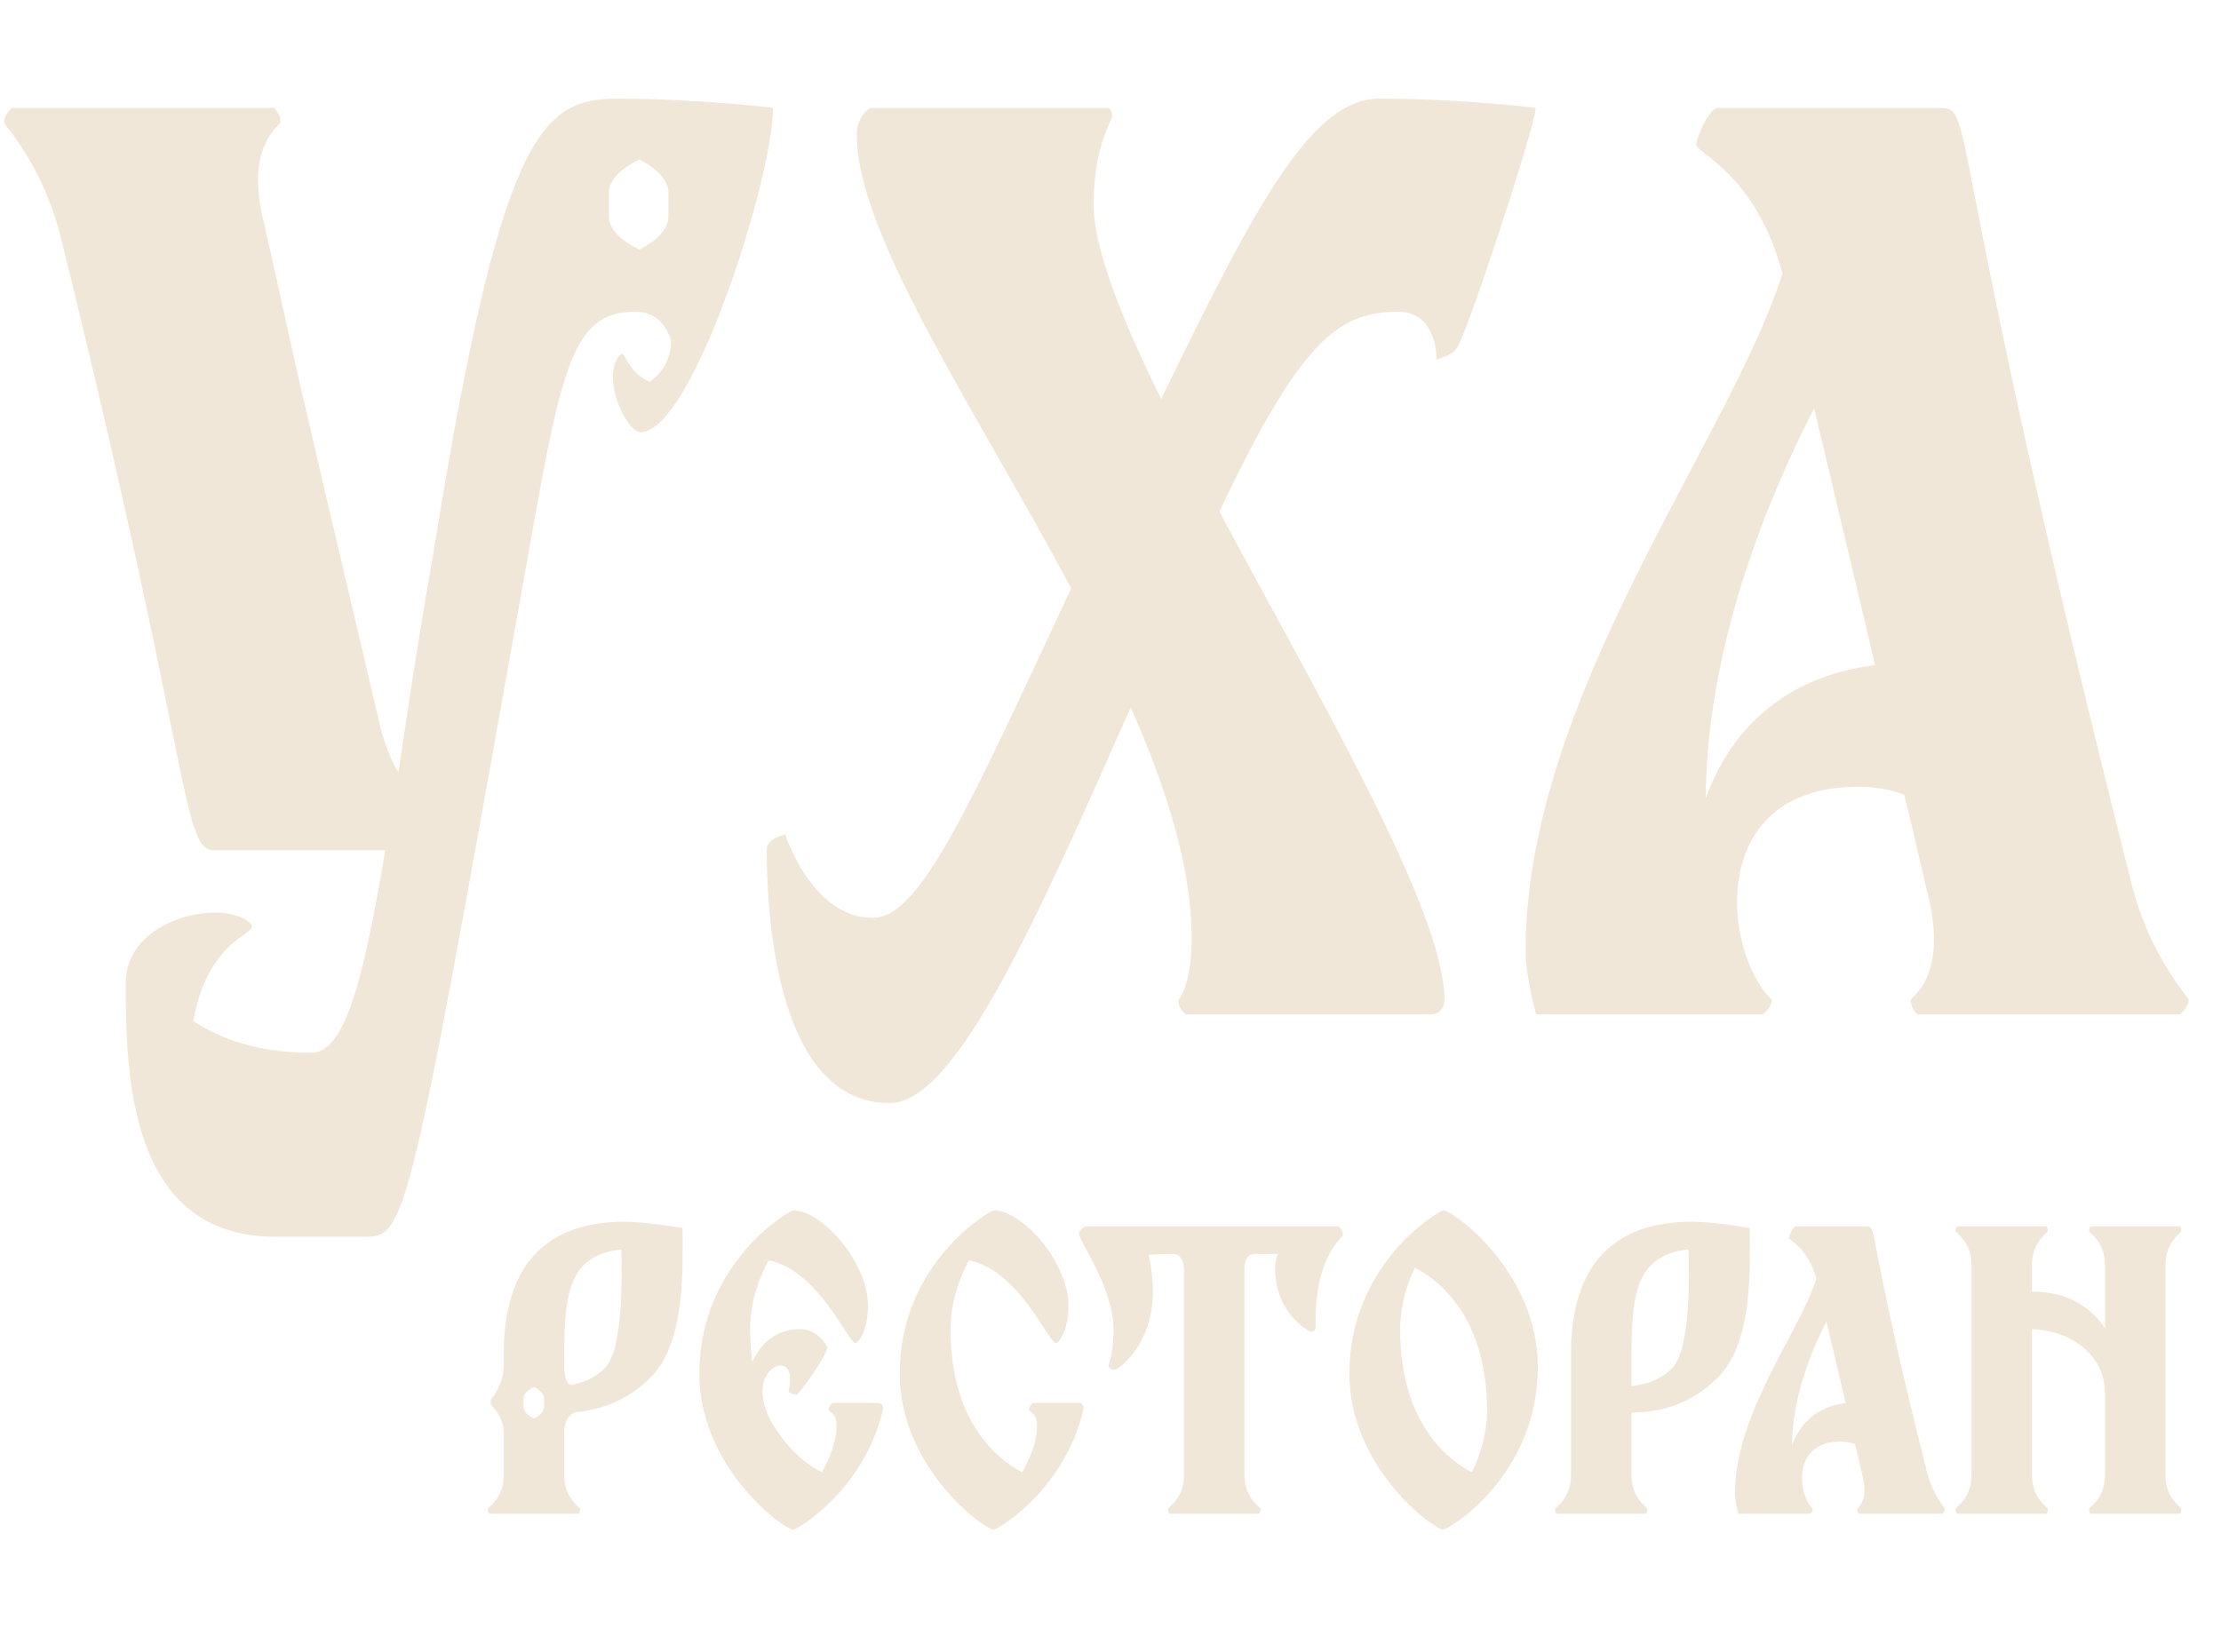
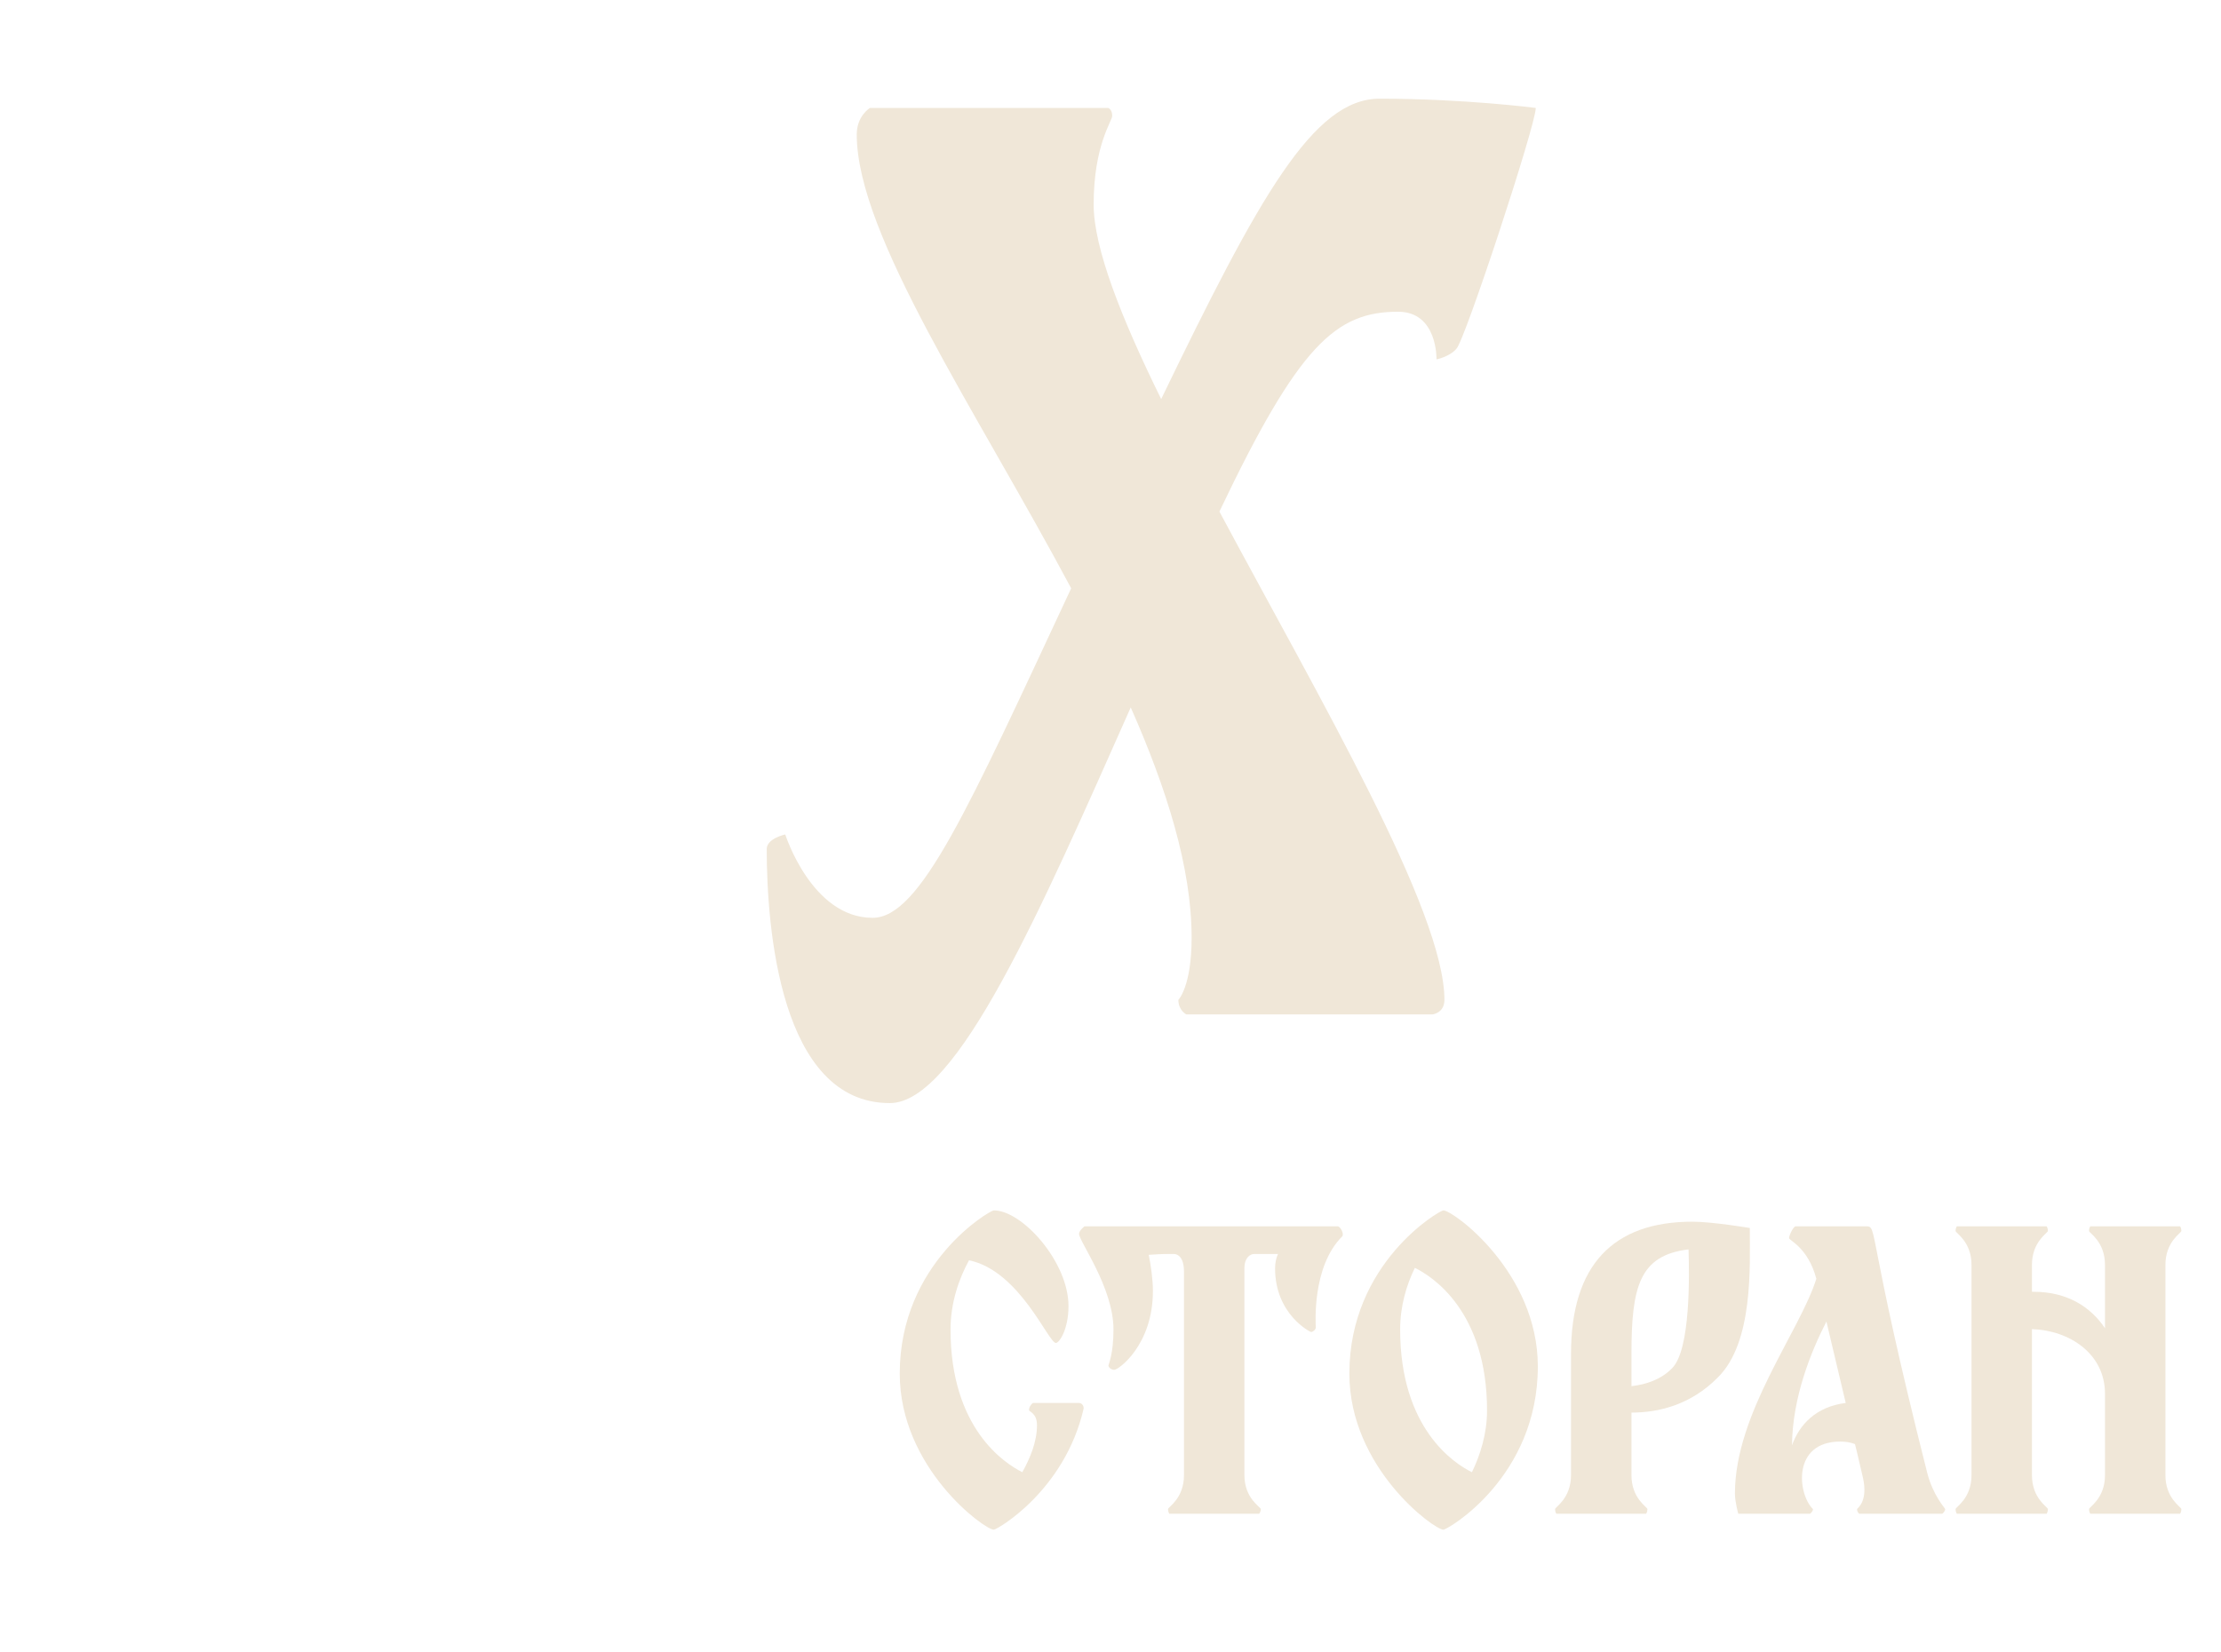
<svg xmlns="http://www.w3.org/2000/svg" width="82" height="61" viewBox="0 0 82 61" fill="none">
-   <path d="M22.773 3.644C25.901 3.644 28.54 3.986 28.54 3.986C28.54 6.576 25.559 15.96 23.653 15.96C23.115 15.96 22.138 13.858 22.92 13.076C23.067 12.93 23.164 13.76 23.995 14.102C24.386 13.809 24.777 13.321 24.777 12.588C24.63 12.099 24.288 11.512 23.457 11.512C20.819 11.512 20.672 14.054 18.913 23.779C15.15 44.842 14.954 45.673 13.537 45.673H10.165C4.74 45.673 4.643 39.661 4.643 36.289C4.643 33.895 8.259 33.162 9.236 34.09C9.676 34.53 7.721 34.481 7.135 37.707C8.112 38.342 9.481 38.88 11.484 38.88C12.706 38.88 13.39 36.387 14.221 31.402H7.917C6.695 31.402 7.184 28.764 2.248 8.776C1.564 6.039 0.146 4.622 0.146 4.524C0.146 4.231 0.44 3.986 0.44 3.986H10.116C10.116 3.986 10.36 4.182 10.36 4.524C10.36 4.622 9.041 5.355 9.725 8.14C11.24 14.835 9.969 9.558 13.977 26.564C14.172 27.444 14.416 28.03 14.71 28.519C15.052 26.222 15.443 23.583 15.98 20.553C18.473 5.013 19.939 3.644 22.773 3.644ZM24.679 7.994V7.114C24.679 6.381 23.604 5.892 23.604 5.892C23.604 5.892 22.48 6.381 22.48 7.114V7.994C22.48 8.727 23.604 9.215 23.604 9.215C23.604 9.215 24.679 8.727 24.679 7.994Z" fill="#F0E7D8" />
  <path d="M51.618 11.512C49.322 11.512 47.953 12.734 45.021 18.892C48.735 25.831 53.329 33.651 53.329 36.925C53.329 37.413 52.889 37.462 52.889 37.462H43.799C43.799 37.462 43.506 37.316 43.506 36.925C43.506 36.925 43.995 36.436 43.995 34.628C43.995 32.038 43.066 29.106 41.747 26.125C38.424 33.602 35.345 40.737 32.852 40.737C28.796 40.737 28.308 34.237 28.308 31.354C28.308 30.963 28.992 30.816 28.992 30.816C28.992 30.816 29.969 33.895 32.217 33.895C33.976 33.895 35.736 29.887 39.548 21.726C36.029 15.129 31.631 8.678 31.631 4.964C31.631 4.28 32.119 3.986 32.119 3.986H40.916C40.916 3.986 41.063 4.035 41.063 4.28C41.063 4.475 40.378 5.355 40.378 7.554C40.378 9.167 41.405 11.757 42.871 14.738C46.487 7.261 48.491 3.644 50.934 3.644C54.062 3.644 56.701 3.986 56.701 3.986C56.701 4.622 54.062 12.636 53.769 12.881C53.524 13.174 53.036 13.272 53.036 13.272C53.036 13.272 53.085 11.512 51.618 11.512Z" fill="#F0E7D8" />
-   <path d="M78.708 32.673C79.392 35.361 80.809 36.827 80.809 36.925C80.809 37.218 80.467 37.462 80.467 37.462H70.791C70.791 37.462 70.546 37.267 70.546 36.925C70.546 36.827 71.866 36.094 71.231 33.26C70.84 31.647 70.595 30.474 70.302 29.35C69.813 29.154 69.227 29.057 68.592 29.057C62.972 29.057 63.607 35.166 65.415 36.925C65.415 37.218 65.073 37.462 65.073 37.462H56.716C56.716 37.462 56.325 36.094 56.325 35.117C56.325 25.734 63.9 16.204 65.806 10.095C64.829 6.43 62.63 5.648 62.63 5.355C62.63 5.062 63.118 3.986 63.411 3.986H71.622C72.99 3.986 71.622 4.622 78.708 32.673ZM62.972 29.497C63.802 27.151 65.708 25 69.227 24.561C68.738 22.459 68.054 19.625 66.979 15.08C65.171 18.599 63.02 23.925 62.972 29.497Z" fill="#F0E7D8" />
-   <path d="M20.83 52.927V54.476C20.83 55.344 21.419 55.654 21.419 55.731C21.419 55.84 21.373 55.902 21.373 55.902H18.057C18.057 55.902 18.01 55.84 18.01 55.731C18.01 55.654 18.599 55.344 18.599 54.476V52.927C18.599 52.322 18.165 51.919 18.134 51.889C18.119 51.858 18.103 51.703 18.134 51.672C18.181 51.625 18.599 51.114 18.599 50.416V49.998C18.599 46.728 20.148 45.117 23.077 45.117C23.821 45.117 25.2 45.349 25.2 45.349C25.2 46.744 25.339 49.564 24.022 50.866C23.17 51.733 22.163 52.059 21.28 52.152C21.171 52.152 20.83 52.322 20.83 52.927ZM20.83 49.998V50.416C20.83 51.114 21.032 51.145 21.125 51.145C21.559 51.052 21.992 50.866 22.333 50.525C23.015 49.843 22.969 47.069 22.938 46.14C21.125 46.357 20.83 47.519 20.83 49.998ZM20.087 51.95V51.656C20.087 51.393 19.715 51.222 19.715 51.222C19.715 51.222 19.327 51.393 19.327 51.656V51.95C19.327 52.214 19.715 52.384 19.715 52.384C19.715 52.384 20.087 52.214 20.087 51.95Z" fill="#F0E7D8" />
-   <path d="M32.436 51.811C32.545 51.811 32.622 51.919 32.607 52.028C31.91 55.05 29.415 56.491 29.291 56.491C28.95 56.491 25.82 54.213 25.82 50.726C25.82 46.636 29.151 44.699 29.291 44.699C30.344 44.699 32.049 46.605 32.049 48.231C32.049 49.099 31.708 49.595 31.584 49.595C31.305 49.595 30.252 46.93 28.377 46.542C28.005 47.224 27.695 48.108 27.695 49.099C27.695 49.533 27.726 49.936 27.772 50.308C28.067 49.626 28.655 49.084 29.523 49.084C30.221 49.084 30.546 49.719 30.546 49.766C30.546 50.014 29.523 51.501 29.399 51.501C29.322 51.501 29.12 51.455 29.12 51.377C29.12 51.315 29.353 50.432 28.81 50.432C28.423 50.432 27.726 51.129 28.5 52.555C28.516 52.57 28.532 52.586 28.532 52.601C28.578 52.663 28.609 52.725 28.655 52.787C29.26 53.732 29.988 54.197 30.344 54.368C30.639 53.841 30.887 53.237 30.887 52.632C30.887 52.183 30.592 52.136 30.592 52.074C30.592 51.919 30.732 51.811 30.732 51.811H32.436Z" fill="#F0E7D8" />
  <path d="M39.836 51.811C39.944 51.811 40.022 51.919 40.006 52.028C39.309 55.05 36.814 56.491 36.69 56.491C36.349 56.491 33.219 54.213 33.219 50.726C33.219 46.636 36.551 44.699 36.69 44.699C37.744 44.699 39.449 46.605 39.449 48.231C39.449 49.099 39.108 49.595 38.984 49.595C38.705 49.595 37.651 46.93 35.776 46.542C35.404 47.224 35.094 48.108 35.094 49.099C35.094 52.756 37.093 54.042 37.744 54.368C38.038 53.841 38.286 53.237 38.286 52.632C38.286 52.183 37.992 52.136 37.992 52.074C37.992 51.919 38.132 51.811 38.132 51.811H39.836Z" fill="#F0E7D8" />
  <path d="M40.041 45.287H49.385C49.493 45.287 49.632 45.582 49.555 45.659C48.424 46.791 48.579 48.913 48.579 49.022C48.579 49.115 48.455 49.192 48.408 49.192C48.377 49.192 47.076 48.541 47.076 46.837C47.076 46.62 47.122 46.45 47.184 46.31H46.301C46.146 46.31 45.944 46.465 45.944 46.822V54.476C45.944 55.344 46.549 55.654 46.549 55.731C46.549 55.84 46.487 55.902 46.487 55.902H43.171C43.171 55.902 43.124 55.84 43.124 55.731C43.124 55.654 43.713 55.344 43.713 54.476V46.961C43.713 46.248 43.31 46.31 43.31 46.31H43.124C42.861 46.31 42.629 46.326 42.412 46.341C42.489 46.728 42.566 47.24 42.566 47.674C42.566 49.673 41.296 50.587 41.141 50.587C41.002 50.587 40.924 50.478 40.924 50.432C40.924 50.385 41.11 50.014 41.11 49.099C41.11 47.55 39.839 45.845 39.839 45.566C39.839 45.442 40.041 45.287 40.041 45.287Z" fill="#F0E7D8" />
  <path d="M53.29 44.699C53.647 44.699 56.777 46.976 56.777 50.463C56.777 54.554 53.445 56.491 53.29 56.491C52.95 56.491 49.819 54.213 49.819 50.726C49.819 46.636 53.151 44.699 53.29 44.699ZM54.344 54.368C54.654 53.732 54.902 52.942 54.902 52.09C54.902 48.417 52.872 47.131 52.237 46.822C51.927 47.457 51.694 48.231 51.694 49.099C51.694 52.772 53.709 54.058 54.344 54.368Z" fill="#F0E7D8" />
  <path d="M63.426 50.866C62.419 51.889 61.225 52.167 60.234 52.167V54.476C60.234 55.344 60.823 55.654 60.823 55.731C60.823 55.84 60.776 55.902 60.776 55.902H57.46C57.46 55.902 57.414 55.84 57.414 55.731C57.414 55.654 58.002 55.344 58.002 54.476V49.998C58.002 46.728 59.552 45.117 62.481 45.117C63.224 45.117 64.603 45.349 64.603 45.349C64.603 46.744 64.743 49.564 63.426 50.866ZM60.234 49.998V51.191C60.776 51.129 61.334 50.943 61.737 50.525C62.419 49.843 62.372 47.069 62.341 46.14C60.528 46.357 60.234 47.519 60.234 49.998Z" fill="#F0E7D8" />
  <path d="M71.151 54.383C71.368 55.236 71.817 55.7 71.817 55.731C71.817 55.824 71.709 55.902 71.709 55.902H68.64C68.64 55.902 68.563 55.84 68.563 55.731C68.563 55.7 68.981 55.468 68.78 54.569C68.656 54.058 68.579 53.686 68.486 53.33C68.331 53.267 68.145 53.237 67.943 53.237C66.161 53.237 66.363 55.173 66.936 55.731C66.936 55.824 66.828 55.902 66.828 55.902H64.178C64.178 55.902 64.054 55.468 64.054 55.158C64.054 52.183 66.456 49.161 67.06 47.224C66.75 46.062 66.053 45.814 66.053 45.721C66.053 45.628 66.208 45.287 66.301 45.287H68.904C69.338 45.287 68.904 45.489 71.151 54.383ZM66.161 53.376C66.425 52.632 67.029 51.95 68.145 51.811C67.99 51.145 67.773 50.246 67.432 48.805C66.859 49.92 66.177 51.609 66.161 53.376Z" fill="#F0E7D8" />
  <path d="M79.948 54.476C79.948 55.344 80.537 55.654 80.537 55.731C80.537 55.84 80.49 55.902 80.49 55.902H77.174C77.174 55.902 77.128 55.84 77.128 55.731C77.128 55.654 77.717 55.344 77.717 54.476V51.47C77.717 49.998 76.415 49.13 75.02 49.084V54.476C75.02 55.344 75.609 55.654 75.609 55.731C75.609 55.84 75.563 55.902 75.563 55.902H72.247C72.247 55.902 72.2 55.84 72.2 55.731C72.2 55.654 72.789 55.344 72.789 54.476V46.713C72.789 45.845 72.2 45.535 72.2 45.458C72.2 45.349 72.247 45.287 72.247 45.287H75.563C75.563 45.287 75.609 45.349 75.609 45.458C75.609 45.535 75.02 45.845 75.02 46.713V47.705C75.052 47.705 75.067 47.705 75.082 47.705C76.322 47.705 77.19 48.263 77.717 49.053V46.713C77.717 45.845 77.128 45.535 77.128 45.458C77.128 45.349 77.174 45.287 77.174 45.287H80.49C80.49 45.287 80.537 45.349 80.537 45.458C80.537 45.535 79.948 45.845 79.948 46.713V54.476Z" fill="#F0E7D8" />
</svg>